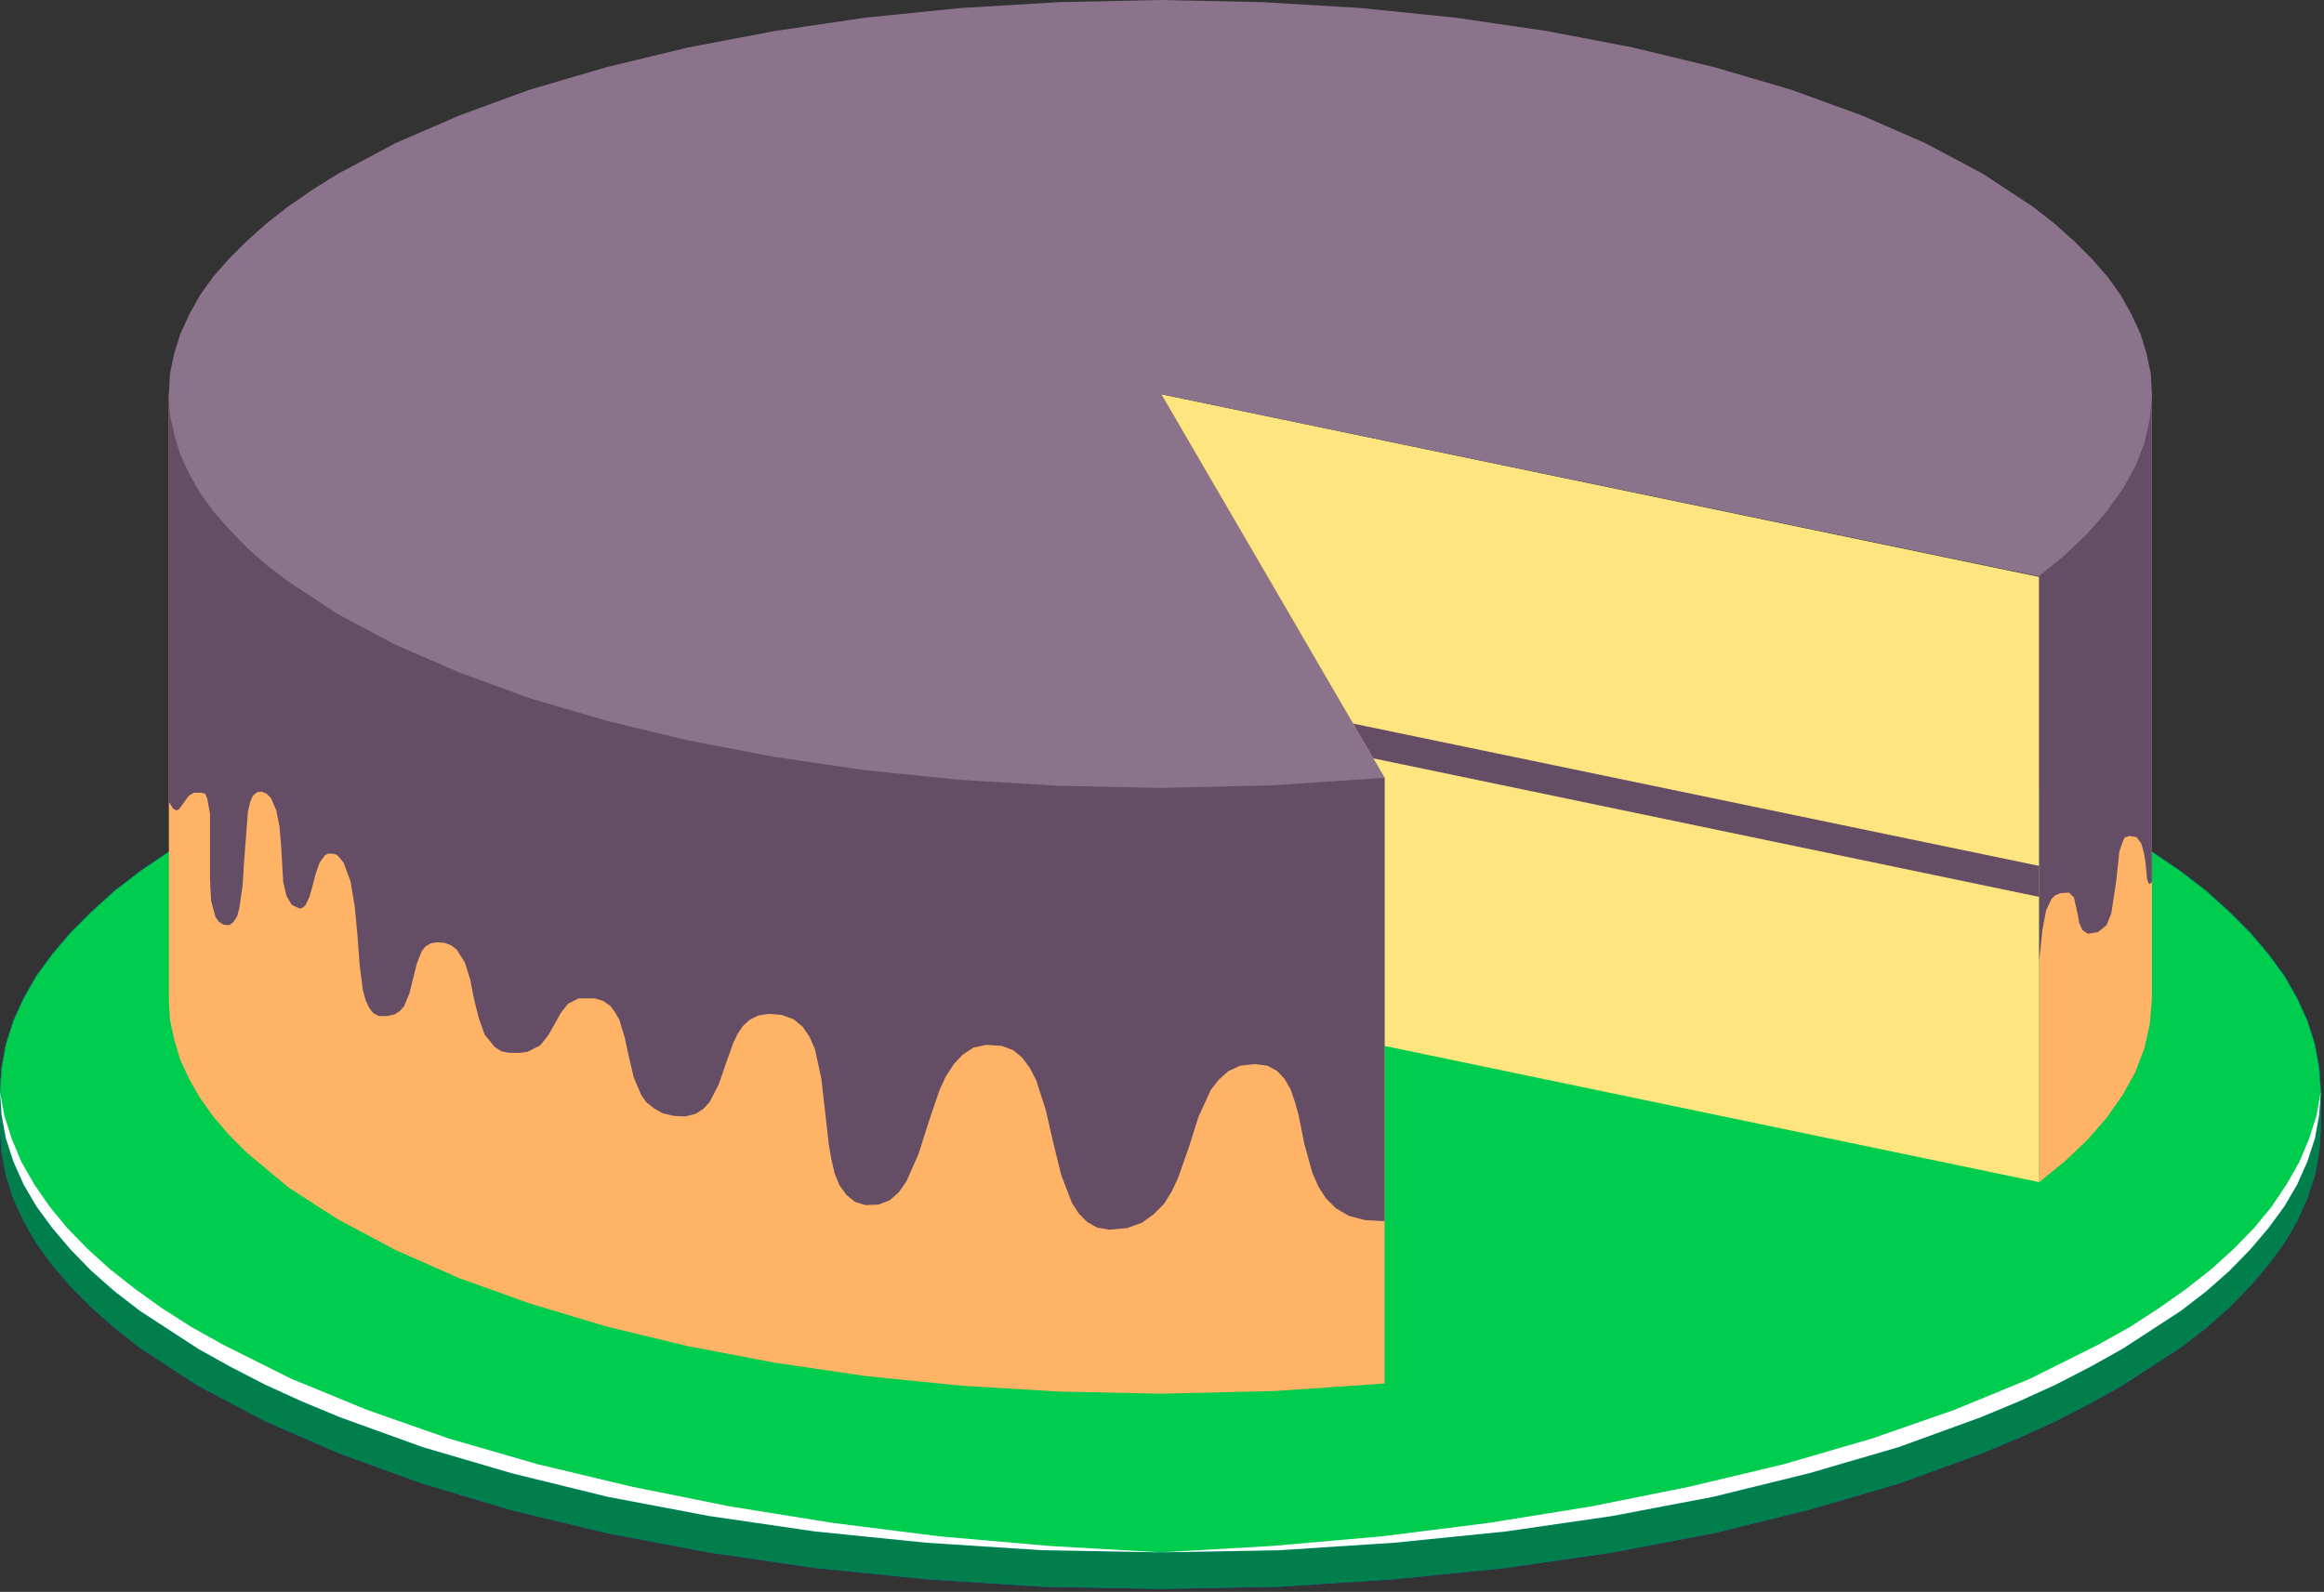
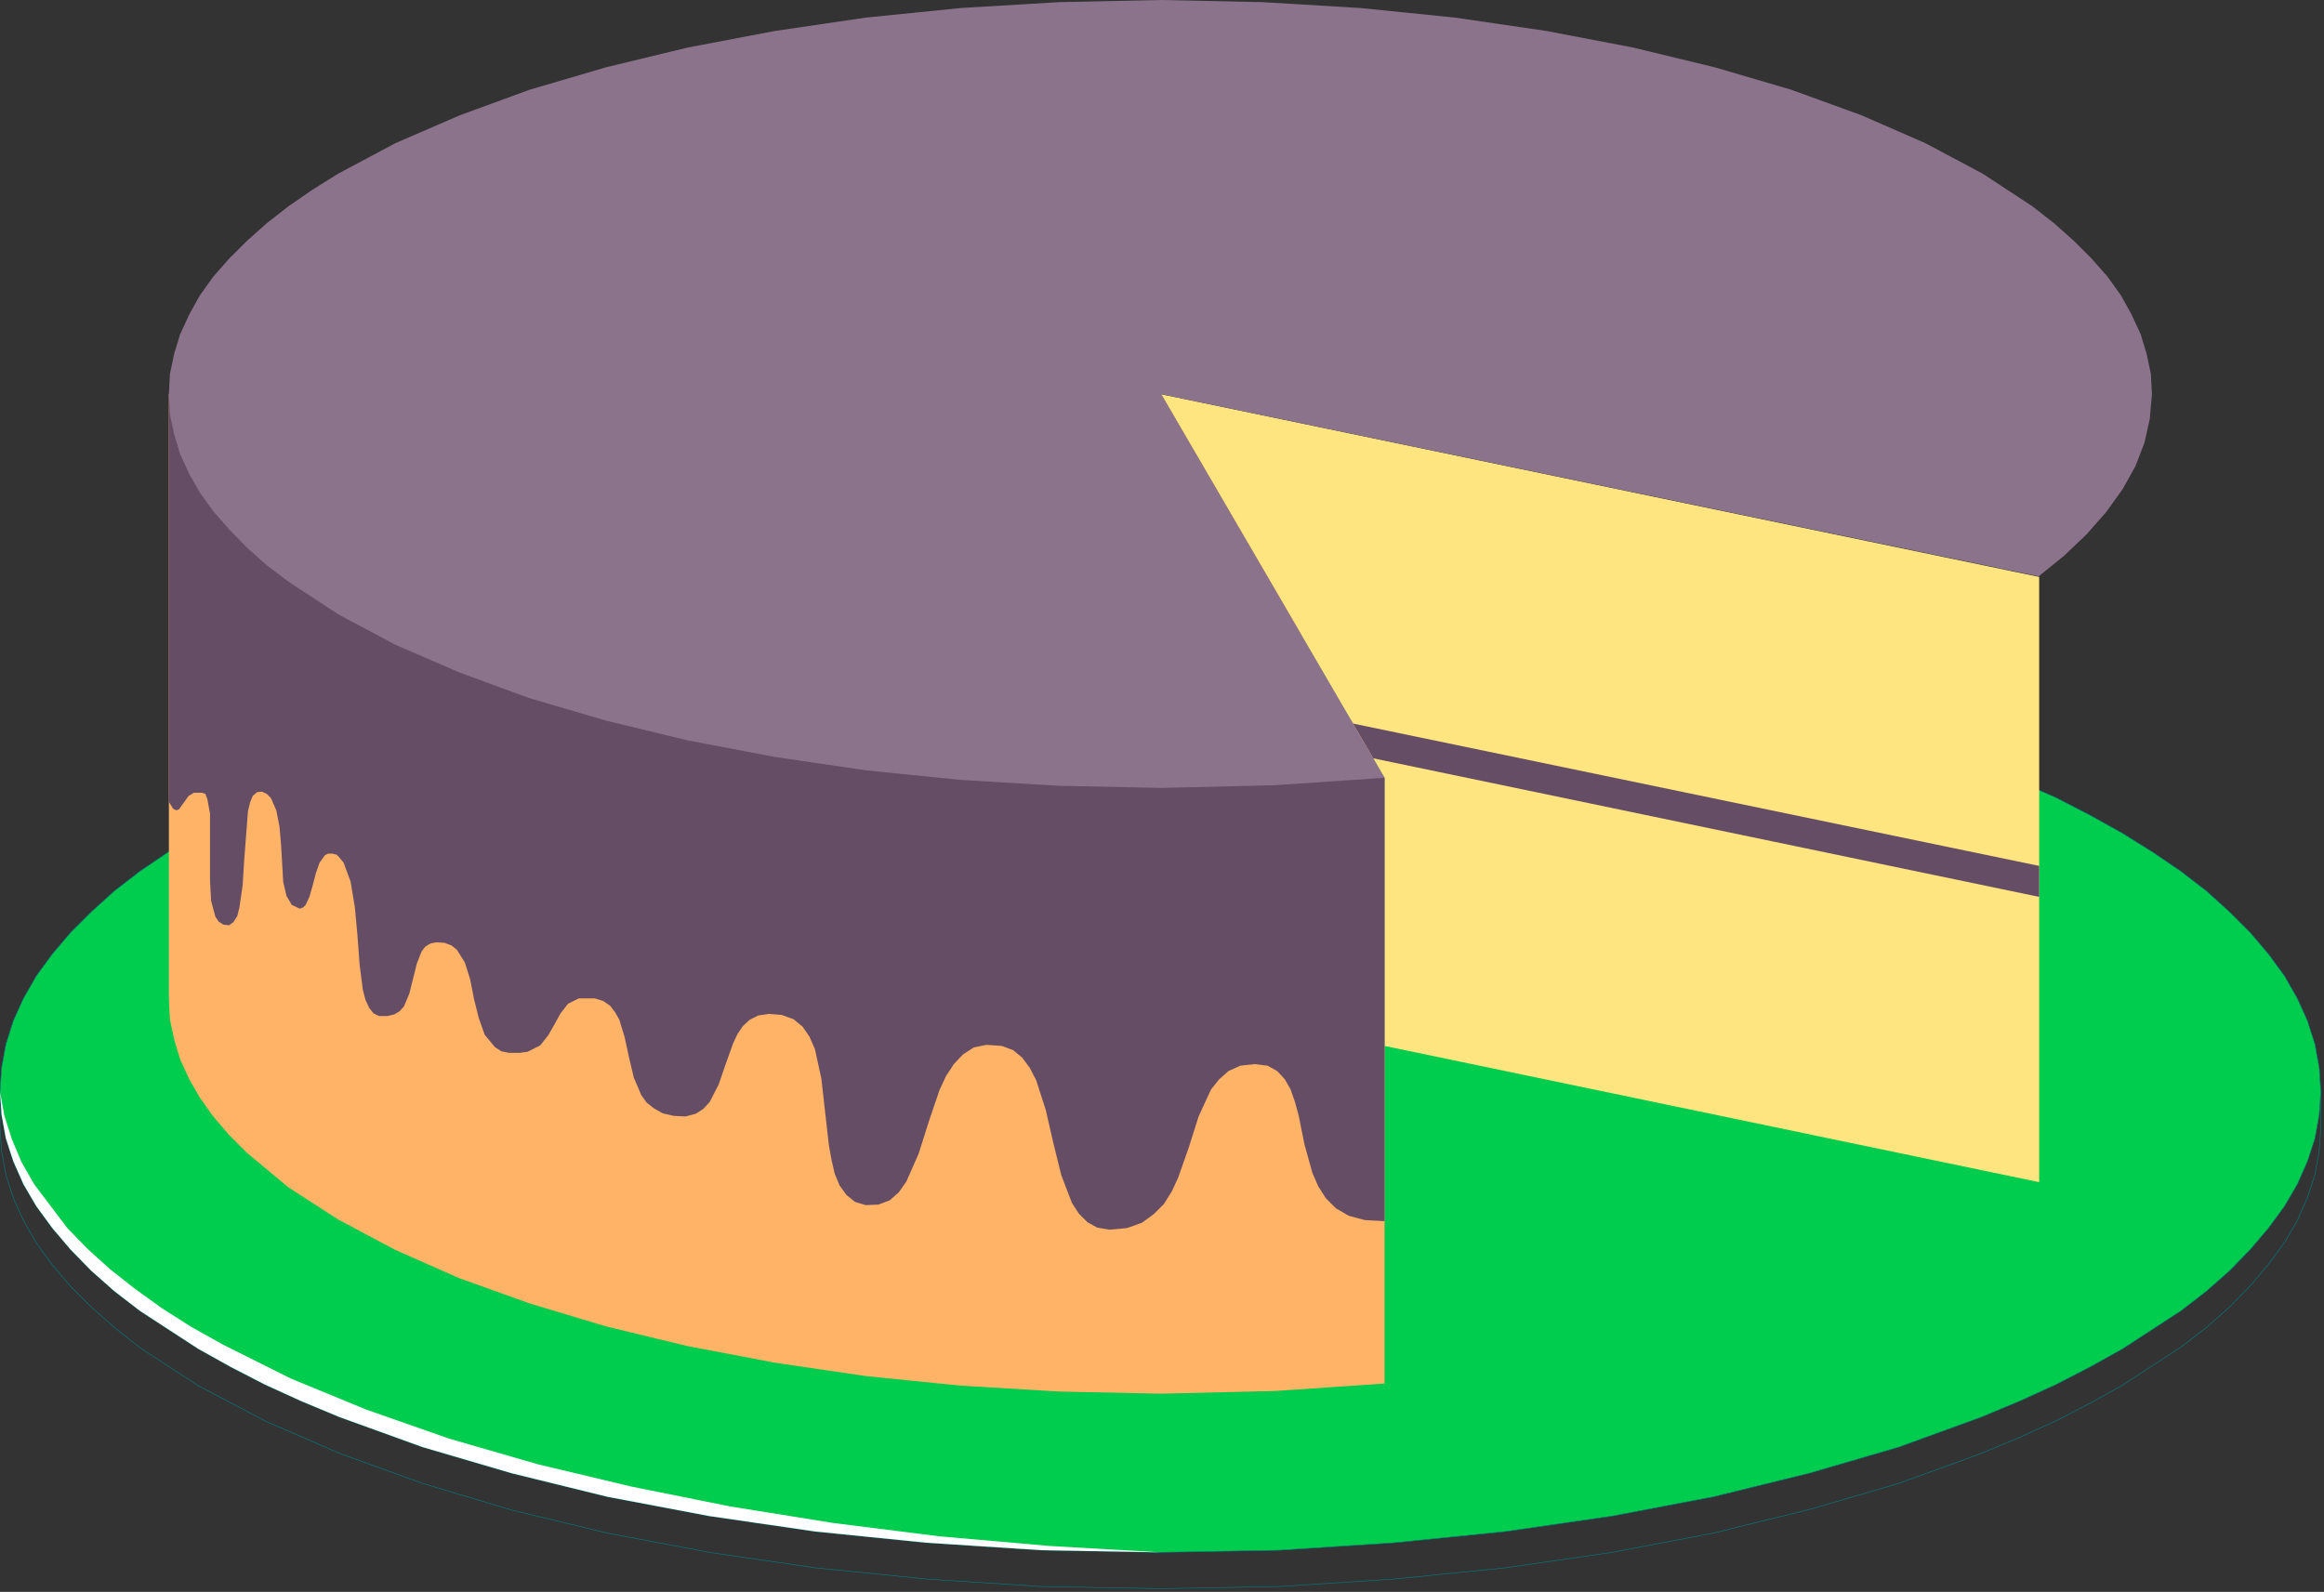
<svg xmlns="http://www.w3.org/2000/svg" xmlns:ns1="http://sodipodi.sourceforge.net/DTD/sodipodi-0.dtd" xmlns:ns2="http://www.inkscape.org/namespaces/inkscape" version="1.0" width="76.694mm" height="52.546mm" id="svg34" ns1:docname="CS001550.WMF">
  <rect width="100%" height="100%" fill="#333333" stroke="none" />
  <ns1:namedview pagecolor="#ffffff" bordercolor="#666666" borderopacity="1" objecttolerance="10" gridtolerance="10" guidetolerance="10" ns2:pageopacity="0" ns2:pageshadow="2" ns2:window-width="640" ns2:window-height="480" id="namedview36" />
  <defs id="defs6">
    <clipPath clipPathUnits="userSpaceOnUse" id="clipWmfPath1">
      <path d="M 0,0 L 289.733,0 L 289.733,198.467 L 0,198.467 z" id="path2" />
    </clipPath>
    <pattern id="WMFhbasepattern" patternUnits="userSpaceOnUse" width="6" height="6" x="0" y="0" />
  </defs>
-   <path style="fill:#007f4d;fill-rule:nonzero;fill-opacity:1;stroke:none;" clip-path="url(#clipWmfPath1)" d="  M 289.467,136.154   L 289.467,140.686   L 289.267,143.618   L 288.734,146.551   L 287.8,149.416   L 286.534,152.282   L 284.934,155.015   L 282.935,157.747   L 280.669,160.413   L 278.069,163.079   L 275.203,165.611   L 272.004,168.077   L 264.739,172.809   L 260.673,175.075   L 256.408,177.274   L 251.875,179.34   L 247.076,181.339   L 236.812,185.071   L 225.615,188.337   L 213.684,191.269   L 201.087,193.668   L 187.757,195.601   L 173.893,197.001   L 159.563,197.934   L 144.767,198.2   L 129.97,197.934   L 115.573,197.001   L 101.71,195.601   L 88.446,193.668   L 75.783,191.269   L 63.852,188.403   L 52.721,185.071   L 42.39,181.339   L 33.059,177.274   L 24.728,172.875   L 17.463,168.144   L 14.263,165.611   L 11.397,163.079   L 8.798,160.479   L 6.532,157.814   L 4.532,155.081   L 2.933,152.282   L 1.666,149.483   L 0.733,146.551   L 0.2,143.618   L 0,140.686   L 0,136.154   L 289.467,136.154  z " id="path8" />
  <path style="fill:none;stroke:#008080;stroke-width:0.067px;stroke-linecap:round;stroke-linejoin:round;stroke-miterlimit:4;stroke-dasharray:none;stroke-opacity:1;" clip-path="url(#clipWmfPath1)" d="  M 289.467,136.154   L 289.467,140.686   L 289.267,143.618   L 288.734,146.551   L 287.8,149.416   L 286.534,152.282   L 284.934,155.015   L 282.935,157.747   L 280.669,160.413   L 278.069,163.079   L 275.203,165.611   L 272.004,168.077   L 264.739,172.809   L 260.673,175.075   L 256.408,177.274   L 251.875,179.34   L 247.076,181.339   L 236.812,185.071   L 225.615,188.337   L 213.684,191.269   L 201.087,193.668   L 187.757,195.601   L 173.893,197.001   L 159.563,197.934   L 144.767,198.2   L 129.97,197.934   L 115.573,197.001   L 101.71,195.601   L 88.446,193.668   L 75.783,191.269   L 63.852,188.403   L 52.721,185.071   L 42.39,181.339   L 33.059,177.274   L 24.728,172.875   L 17.463,168.144   L 14.263,165.611   L 11.397,163.079   L 8.798,160.479   L 6.532,157.814   L 4.532,155.081   L 2.933,152.282   L 1.666,149.483   L 0.733,146.551   L 0.2,143.618   L 0,140.686   L 0,136.154   L 289.467,136.154  z " id="path10" />
  <path style="fill:#00cc4d;fill-rule:nonzero;fill-opacity:1;stroke:none;" clip-path="url(#clipWmfPath1)" d="  M 144.767,193.668   L 129.97,193.402   L 115.573,192.469   L 101.71,191.069   L 88.446,189.136   L 75.783,186.737   L 63.852,183.805   L 52.721,180.539   L 42.39,176.807   L 37.591,174.808   L 33.059,172.742   L 28.793,170.543   L 24.728,168.277   L 17.463,163.545   L 14.263,161.079   L 11.397,158.547   L 8.798,155.881   L 6.532,153.215   L 4.532,150.483   L 2.933,147.75   L 1.666,144.885   L 0.733,142.019   L 0.2,139.087   L 0,136.154   L 0.2,133.222   L 0.733,130.29   L 1.666,127.357   L 2.933,124.558   L 4.532,121.759   L 6.532,119.027   L 8.798,116.361   L 11.397,113.762   L 14.263,111.163   L 17.463,108.697   L 20.995,106.298   L 24.728,103.965   L 28.793,101.699   L 33.059,99.5   L 42.39,95.435   L 47.456,93.569   L 52.721,91.703   L 63.852,88.437   L 75.783,85.505   L 88.446,83.105   L 101.71,81.173   L 115.573,79.773   L 129.97,78.84   L 144.767,78.574   L 159.563,78.84   L 173.893,79.773   L 187.757,81.173   L 201.087,83.105   L 213.684,85.505   L 225.615,88.437   L 236.812,91.703   L 242.011,93.569   L 247.076,95.435   L 256.408,99.5   L 260.673,101.699   L 264.739,103.965   L 268.472,106.298   L 272.004,108.697   L 275.203,111.163   L 278.069,113.762   L 280.669,116.361   L 282.935,119.027   L 284.934,121.759   L 286.534,124.558   L 287.8,127.357   L 288.734,130.29   L 289.267,133.222   L 289.467,136.154   L 289.267,139.087   L 288.734,142.019   L 287.8,144.885   L 286.534,147.75   L 284.934,150.483   L 282.935,153.215   L 280.669,155.881   L 278.069,158.547   L 275.203,161.079   L 272.004,163.545   L 264.739,168.277   L 260.673,170.543   L 256.408,172.742   L 251.875,174.808   L 247.076,176.807   L 236.812,180.539   L 225.615,183.805   L 213.684,186.737   L 201.087,189.136   L 187.757,191.069   L 173.893,192.469   L 159.563,193.402   L 144.767,193.668  z " id="path12" />
  <path style="fill:none;stroke:#008080;stroke-width:0.067px;stroke-linecap:round;stroke-linejoin:round;stroke-miterlimit:4;stroke-dasharray:none;stroke-opacity:1;" clip-path="url(#clipWmfPath1)" d="  M 144.767,193.668   L 129.97,193.402   L 115.573,192.469   L 101.71,191.069   L 88.446,189.136   L 75.783,186.737   L 63.852,183.805   L 52.721,180.539   L 42.39,176.807   L 37.591,174.808   L 33.059,172.742   L 28.793,170.543   L 24.728,168.277   L 17.463,163.545   L 14.263,161.079   L 11.397,158.547   L 8.798,155.881   L 6.532,153.215   L 4.532,150.483   L 2.933,147.75   L 1.666,144.885   L 0.733,142.019   L 0.2,139.087   L 0,136.154   L 0.2,133.222   L 0.733,130.29   L 1.666,127.357   L 2.933,124.558   L 4.532,121.759   L 6.532,119.027   L 8.798,116.361   L 11.397,113.762   L 14.263,111.163   L 17.463,108.697   L 20.995,106.298   L 24.728,103.965   L 28.793,101.699   L 33.059,99.5   L 42.39,95.435   L 47.456,93.569   L 52.721,91.703   L 63.852,88.437   L 75.783,85.505   L 88.446,83.105   L 101.71,81.173   L 115.573,79.773   L 129.97,78.84   L 144.767,78.574   L 159.563,78.84   L 173.893,79.773   L 187.757,81.173   L 201.087,83.105   L 213.684,85.505   L 225.615,88.437   L 236.812,91.703   L 242.011,93.569   L 247.076,95.435   L 256.408,99.5   L 260.673,101.699   L 264.739,103.965   L 268.472,106.298   L 272.004,108.697   L 275.203,111.163   L 278.069,113.762   L 280.669,116.361   L 282.935,119.027   L 284.934,121.759   L 286.534,124.558   L 287.8,127.357   L 288.734,130.29   L 289.267,133.222   L 289.467,136.154   L 289.267,139.087   L 288.734,142.019   L 287.8,144.885   L 286.534,147.75   L 284.934,150.483   L 282.935,153.215   L 280.669,155.881   L 278.069,158.547   L 275.203,161.079   L 272.004,163.545   L 264.739,168.277   L 260.673,170.543   L 256.408,172.742   L 251.875,174.808   L 247.076,176.807   L 236.812,180.539   L 225.615,183.805   L 213.684,186.737   L 201.087,189.136   L 187.757,191.069   L 173.893,192.469   L 159.563,193.402   L 144.767,193.668  z " id="path14" />
  <path style="fill:#ffe57f;fill-rule:nonzero;fill-opacity:1;stroke:none;" clip-path="url(#clipWmfPath1)" d="  M 254.341,147.484   L 172.694,130.49   L 172.694,97.034   L 144.833,49.183   L 254.341,71.976   L 254.341,147.484  z " id="path16" />
-   <path style="fill:#ffb366;fill-rule:nonzero;fill-opacity:1;stroke:none;" clip-path="url(#clipWmfPath1)" d="  M 254.341,147.484   L 257.541,144.885   L 260.34,142.219   L 262.74,139.486   L 264.739,136.621   L 266.339,133.755   L 267.472,130.756   L 268.138,127.757   L 268.405,124.691   L 268.405,49.183   L 254.341,49.183   L 254.341,71.976   L 254.341,147.484  z " id="path18" />
  <path style="fill:#664d66;fill-rule:nonzero;fill-opacity:1;stroke:none;" clip-path="url(#clipWmfPath1)" d="  M 144.833,85.305   L 254.341,108.03   L 254.341,111.896   L 144.833,89.103   L 144.833,85.305  z " id="path20" />
  <path style="fill:#ffb366;fill-rule:nonzero;fill-opacity:1;stroke:none;" clip-path="url(#clipWmfPath1)" d="  M 172.694,130.49   L 172.694,172.609   L 158.963,173.542   L 144.767,173.875   L 132.103,173.608   L 119.839,172.875   L 107.975,171.676   L 96.644,170.01   L 85.78,167.944   L 75.583,165.478   L 66.051,162.612   L 57.32,159.48   L 49.322,155.948   L 42.19,152.149   L 35.992,148.15   L 30.793,143.818   L 28.593,141.619   L 26.594,139.287   L 24.928,136.954   L 23.595,134.621   L 22.462,132.156   L 21.728,129.69   L 21.195,127.224   L 21.062,124.691   L 21.062,49.183   L 144.833,49.183   L 172.694,97.034   L 172.694,130.49  z " id="path22" />
  <path style="fill:#664d66;fill-rule:nonzero;fill-opacity:1;stroke:none;" clip-path="url(#clipWmfPath1)" d="  M 172.694,97.034   L 172.694,152.349   L 170.228,152.216   L 168.228,151.682   L 166.628,150.749   L 165.362,149.483   L 164.429,148.017   L 163.696,146.351   L 162.696,142.752   L 161.963,139.087   L 161.496,137.421   L 160.963,135.888   L 160.23,134.621   L 159.297,133.622   L 158.097,132.955   L 156.497,132.755   L 154.698,132.955   L 153.231,133.622   L 152.032,134.688   L 151.032,135.954   L 149.499,139.287   L 148.299,143.085   L 146.966,146.884   L 146.166,148.617   L 145.167,150.216   L 143.9,151.482   L 142.434,152.549   L 140.568,153.215   L 138.368,153.415   L 136.835,153.149   L 135.635,152.482   L 134.569,151.416   L 133.703,150.083   L 132.37,146.617   L 131.37,142.552   L 130.437,138.487   L 129.237,134.755   L 128.437,133.222   L 127.504,131.956   L 126.371,131.023   L 124.971,130.49   L 123.038,130.356   L 121.439,130.689   L 120.106,131.556   L 118.973,132.755   L 117.973,134.288   L 117.173,136.021   L 115.84,139.953   L 114.574,143.952   L 113.041,147.417   L 112.108,148.75   L 110.974,149.75   L 109.575,150.283   L 107.975,150.35   L 106.642,149.95   L 105.576,149.083   L 104.709,147.884   L 104.109,146.417   L 103.709,144.685   L 103.376,142.819   L 102.91,138.687   L 102.443,134.555   L 101.643,130.889   L 100.977,129.357   L 100.11,128.09   L 98.977,127.157   L 97.511,126.624   L 95.911,126.491   L 94.578,126.691   L 93.512,127.224   L 92.645,128.024   L 91.979,129.023   L 91.446,130.156   L 90.513,132.755   L 89.646,135.288   L 88.513,137.487   L 87.713,138.354   L 86.78,138.953   L 85.514,139.287   L 84.047,139.22   L 82.648,138.887   L 81.581,138.287   L 80.648,137.554   L 79.982,136.621   L 79.048,134.422   L 78.449,131.889   L 77.915,129.423   L 77.249,127.224   L 76.716,126.291   L 76.116,125.491   L 75.249,124.891   L 74.183,124.558   L 72.183,124.558   L 70.85,125.225   L 69.917,126.424   L 69.184,127.757   L 68.384,129.157   L 67.384,130.423   L 65.785,131.223   L 64.785,131.356   L 63.519,131.356   L 62.519,131.156   L 61.719,130.623   L 60.453,129.09   L 59.72,127.024   L 59.12,124.625   L 58.653,122.226   L 57.987,120.093   L 56.987,118.494   L 56.32,117.96   L 55.454,117.627   L 54.454,117.561   L 53.721,117.694   L 53.054,118.094   L 52.588,118.693   L 51.988,120.226   L 51.521,122.092   L 51.055,123.958   L 50.388,125.558   L 49.855,126.158   L 49.189,126.558   L 48.322,126.757   L 47.256,126.757   L 46.589,126.424   L 46.056,125.758   L 45.59,124.758   L 45.256,123.492   L 44.856,120.36   L 44.59,116.761   L 44.256,113.162   L 43.723,109.963   L 42.857,107.631   L 42.257,106.897   L 41.99,106.631   L 41.457,106.498   L 40.924,106.498   L 40.524,106.698   L 39.857,107.631   L 39.391,108.963   L 38.991,110.496   L 38.591,111.896   L 38.125,112.895   L 37.791,113.229   L 37.391,113.362   L 36.392,112.895   L 35.725,111.762   L 35.325,110.03   L 35.059,105.431   L 34.859,103.099   L 34.459,101.099   L 33.792,99.567   L 33.259,99.033   L 32.659,98.767   L 32.059,98.833   L 31.526,99.3   L 31.193,100.1   L 30.926,101.233   L 30.46,107.297   L 30.26,110.496   L 29.86,113.229   L 29.593,114.295   L 29.127,115.028   L 28.593,115.428   L 27.86,115.361   L 27.26,114.961   L 26.86,114.362   L 26.327,112.362   L 26.194,109.763   L 26.194,106.897   L 26.194,101.499   L 25.861,99.7   L 25.661,99.167   L 25.594,99.033   L 25.128,98.9   L 24.194,98.9   L 23.528,99.3   L 22.661,100.5   L 22.328,100.966   L 21.995,101.099   L 21.595,100.899   L 21.062,100.033   L 21.062,49.183   L 172.694,97.034  z " id="path24" />
-   <path style="fill:#664d66;fill-rule:nonzero;fill-opacity:1;stroke:none;" clip-path="url(#clipWmfPath1)" d="  M 268.405,49.183   L 254.341,49.183   L 254.341,119.893   L 254.741,116.028   L 255.208,113.562   L 255.874,112.162   L 256.341,111.696   L 257.008,111.429   L 258.074,111.363   L 258.674,111.962   L 259.14,114.028   L 259.34,115.161   L 259.74,116.028   L 260.407,116.494   L 261.673,116.294   L 262.74,115.428   L 263.339,113.962   L 263.939,110.03   L 264.339,106.231   L 264.806,104.898   L 265.006,104.498   L 265.606,104.298   L 266.472,104.432   L 267.072,105.231   L 267.405,106.364   L 267.605,107.631   L 267.805,109.763   L 268.005,110.23   L 268.138,110.296   L 268.405,110.03   L 268.405,49.183  z " id="path26" />
  <path style="fill:#8c738c;fill-rule:nonzero;fill-opacity:1;stroke:none;" clip-path="url(#clipWmfPath1)" d="  M 254.275,71.909   L 144.833,49.183   L 172.694,97.034   L 158.963,97.967   L 144.767,98.3   L 132.103,98.034   L 119.839,97.301   L 107.975,96.101   L 96.644,94.435   L 85.78,92.369   L 75.583,89.903   L 66.051,87.104   L 57.32,83.905   L 49.322,80.44   L 42.19,76.641   L 35.992,72.576   L 33.259,70.51   L 30.793,68.31   L 28.593,66.044   L 26.594,63.779   L 24.928,61.446   L 23.595,59.113   L 22.462,56.648   L 21.728,54.182   L 21.195,51.716   L 21.062,49.183   L 21.195,46.651   L 21.728,44.119   L 22.462,41.719   L 23.595,39.253   L 24.928,36.854   L 26.594,34.522   L 28.593,32.256   L 30.793,30.057   L 33.259,27.857   L 35.992,25.725   L 38.991,23.659   L 42.19,21.659   L 49.322,17.861   L 57.32,14.395   L 66.051,11.196   L 75.583,8.397   L 85.78,5.931   L 96.644,3.865   L 107.975,2.199   L 119.839,1   L 132.103,0.267   L 144.767,0   L 157.43,0.267   L 169.694,1   L 181.492,2.199   L 192.889,3.865   L 203.686,5.931   L 213.884,8.397   L 223.415,11.196   L 232.213,14.395   L 240.145,17.861   L 247.276,21.659   L 253.475,25.725   L 256.208,27.857   L 258.674,30.057   L 260.873,32.256   L 262.873,34.522   L 264.539,36.854   L 265.872,39.253   L 267.005,41.719   L 267.738,44.119   L 268.272,46.651   L 268.405,49.183   L 268.138,52.249   L 267.472,55.248   L 266.339,58.18   L 264.739,61.046   L 262.673,63.912   L 260.273,66.644   L 257.474,69.31   L 254.275,71.909  z " id="path28" />
-   <path style="fill:#ffffff;fill-rule:nonzero;fill-opacity:1;stroke:none;" clip-path="url(#clipWmfPath1)" d="  M 0,136.154   L 0.533,139.153   L 1.466,142.086   L 2.666,144.951   L 4.266,147.75   L 6.199,150.549   L 8.398,153.215   L 10.931,155.814   L 13.73,158.347   L 16.863,160.813   L 20.195,163.212   L 23.861,165.544   L 27.794,167.744   L 36.325,172.009   L 45.723,175.874   L 55.987,179.473   L 67.051,182.672   L 78.782,185.471   L 91.046,187.937   L 103.909,190.003   L 117.173,191.669   L 130.837,192.869   L 144.767,193.668   L 129.97,193.402   L 115.573,192.469   L 101.71,191.069   L 88.446,189.136   L 75.783,186.737   L 63.852,183.805   L 52.721,180.539   L 42.39,176.807   L 37.591,174.808   L 33.059,172.742   L 28.793,170.543   L 24.728,168.277   L 17.463,163.545   L 14.263,161.079   L 11.397,158.547   L 8.798,155.881   L 6.532,153.215   L 4.532,150.483   L 2.933,147.75   L 1.666,144.885   L 0.733,142.019   L 0.2,139.087   L 0,136.154  z " id="path30" />
-   <path style="fill:#ffffff;fill-rule:nonzero;fill-opacity:1;stroke:none;" clip-path="url(#clipWmfPath1)" d="  M 289.467,136.154   L 288.934,139.153   L 288,142.086   L 286.801,144.951   L 285.201,147.75   L 283.335,150.549   L 281.135,153.215   L 278.603,155.814   L 275.803,158.347   L 272.671,160.813   L 269.271,163.212   L 265.672,165.544   L 261.74,167.744   L 253.208,172.009   L 243.811,175.874   L 233.48,179.473   L 222.482,182.672   L 210.752,185.471   L 198.488,187.937   L 185.624,190.003   L 172.36,191.669   L 158.697,192.869   L 144.767,193.668   L 159.563,193.402   L 173.893,192.469   L 187.757,191.069   L 201.087,189.136   L 213.684,186.737   L 225.615,183.805   L 236.812,180.539   L 247.076,176.807   L 251.875,174.808   L 256.408,172.742   L 260.673,170.543   L 264.739,168.277   L 272.004,163.545   L 275.203,161.079   L 278.069,158.547   L 280.669,155.881   L 282.935,153.215   L 284.934,150.483   L 286.534,147.75   L 287.8,144.885   L 288.734,142.019   L 289.267,139.087   L 289.467,136.154  z " id="path32" />
+   <path style="fill:#ffffff;fill-rule:nonzero;fill-opacity:1;stroke:none;" clip-path="url(#clipWmfPath1)" d="  M 0,136.154   L 0.533,139.153   L 1.466,142.086   L 2.666,144.951   L 4.266,147.75   L 8.398,153.215   L 10.931,155.814   L 13.73,158.347   L 16.863,160.813   L 20.195,163.212   L 23.861,165.544   L 27.794,167.744   L 36.325,172.009   L 45.723,175.874   L 55.987,179.473   L 67.051,182.672   L 78.782,185.471   L 91.046,187.937   L 103.909,190.003   L 117.173,191.669   L 130.837,192.869   L 144.767,193.668   L 129.97,193.402   L 115.573,192.469   L 101.71,191.069   L 88.446,189.136   L 75.783,186.737   L 63.852,183.805   L 52.721,180.539   L 42.39,176.807   L 37.591,174.808   L 33.059,172.742   L 28.793,170.543   L 24.728,168.277   L 17.463,163.545   L 14.263,161.079   L 11.397,158.547   L 8.798,155.881   L 6.532,153.215   L 4.532,150.483   L 2.933,147.75   L 1.666,144.885   L 0.733,142.019   L 0.2,139.087   L 0,136.154  z " id="path30" />
</svg>